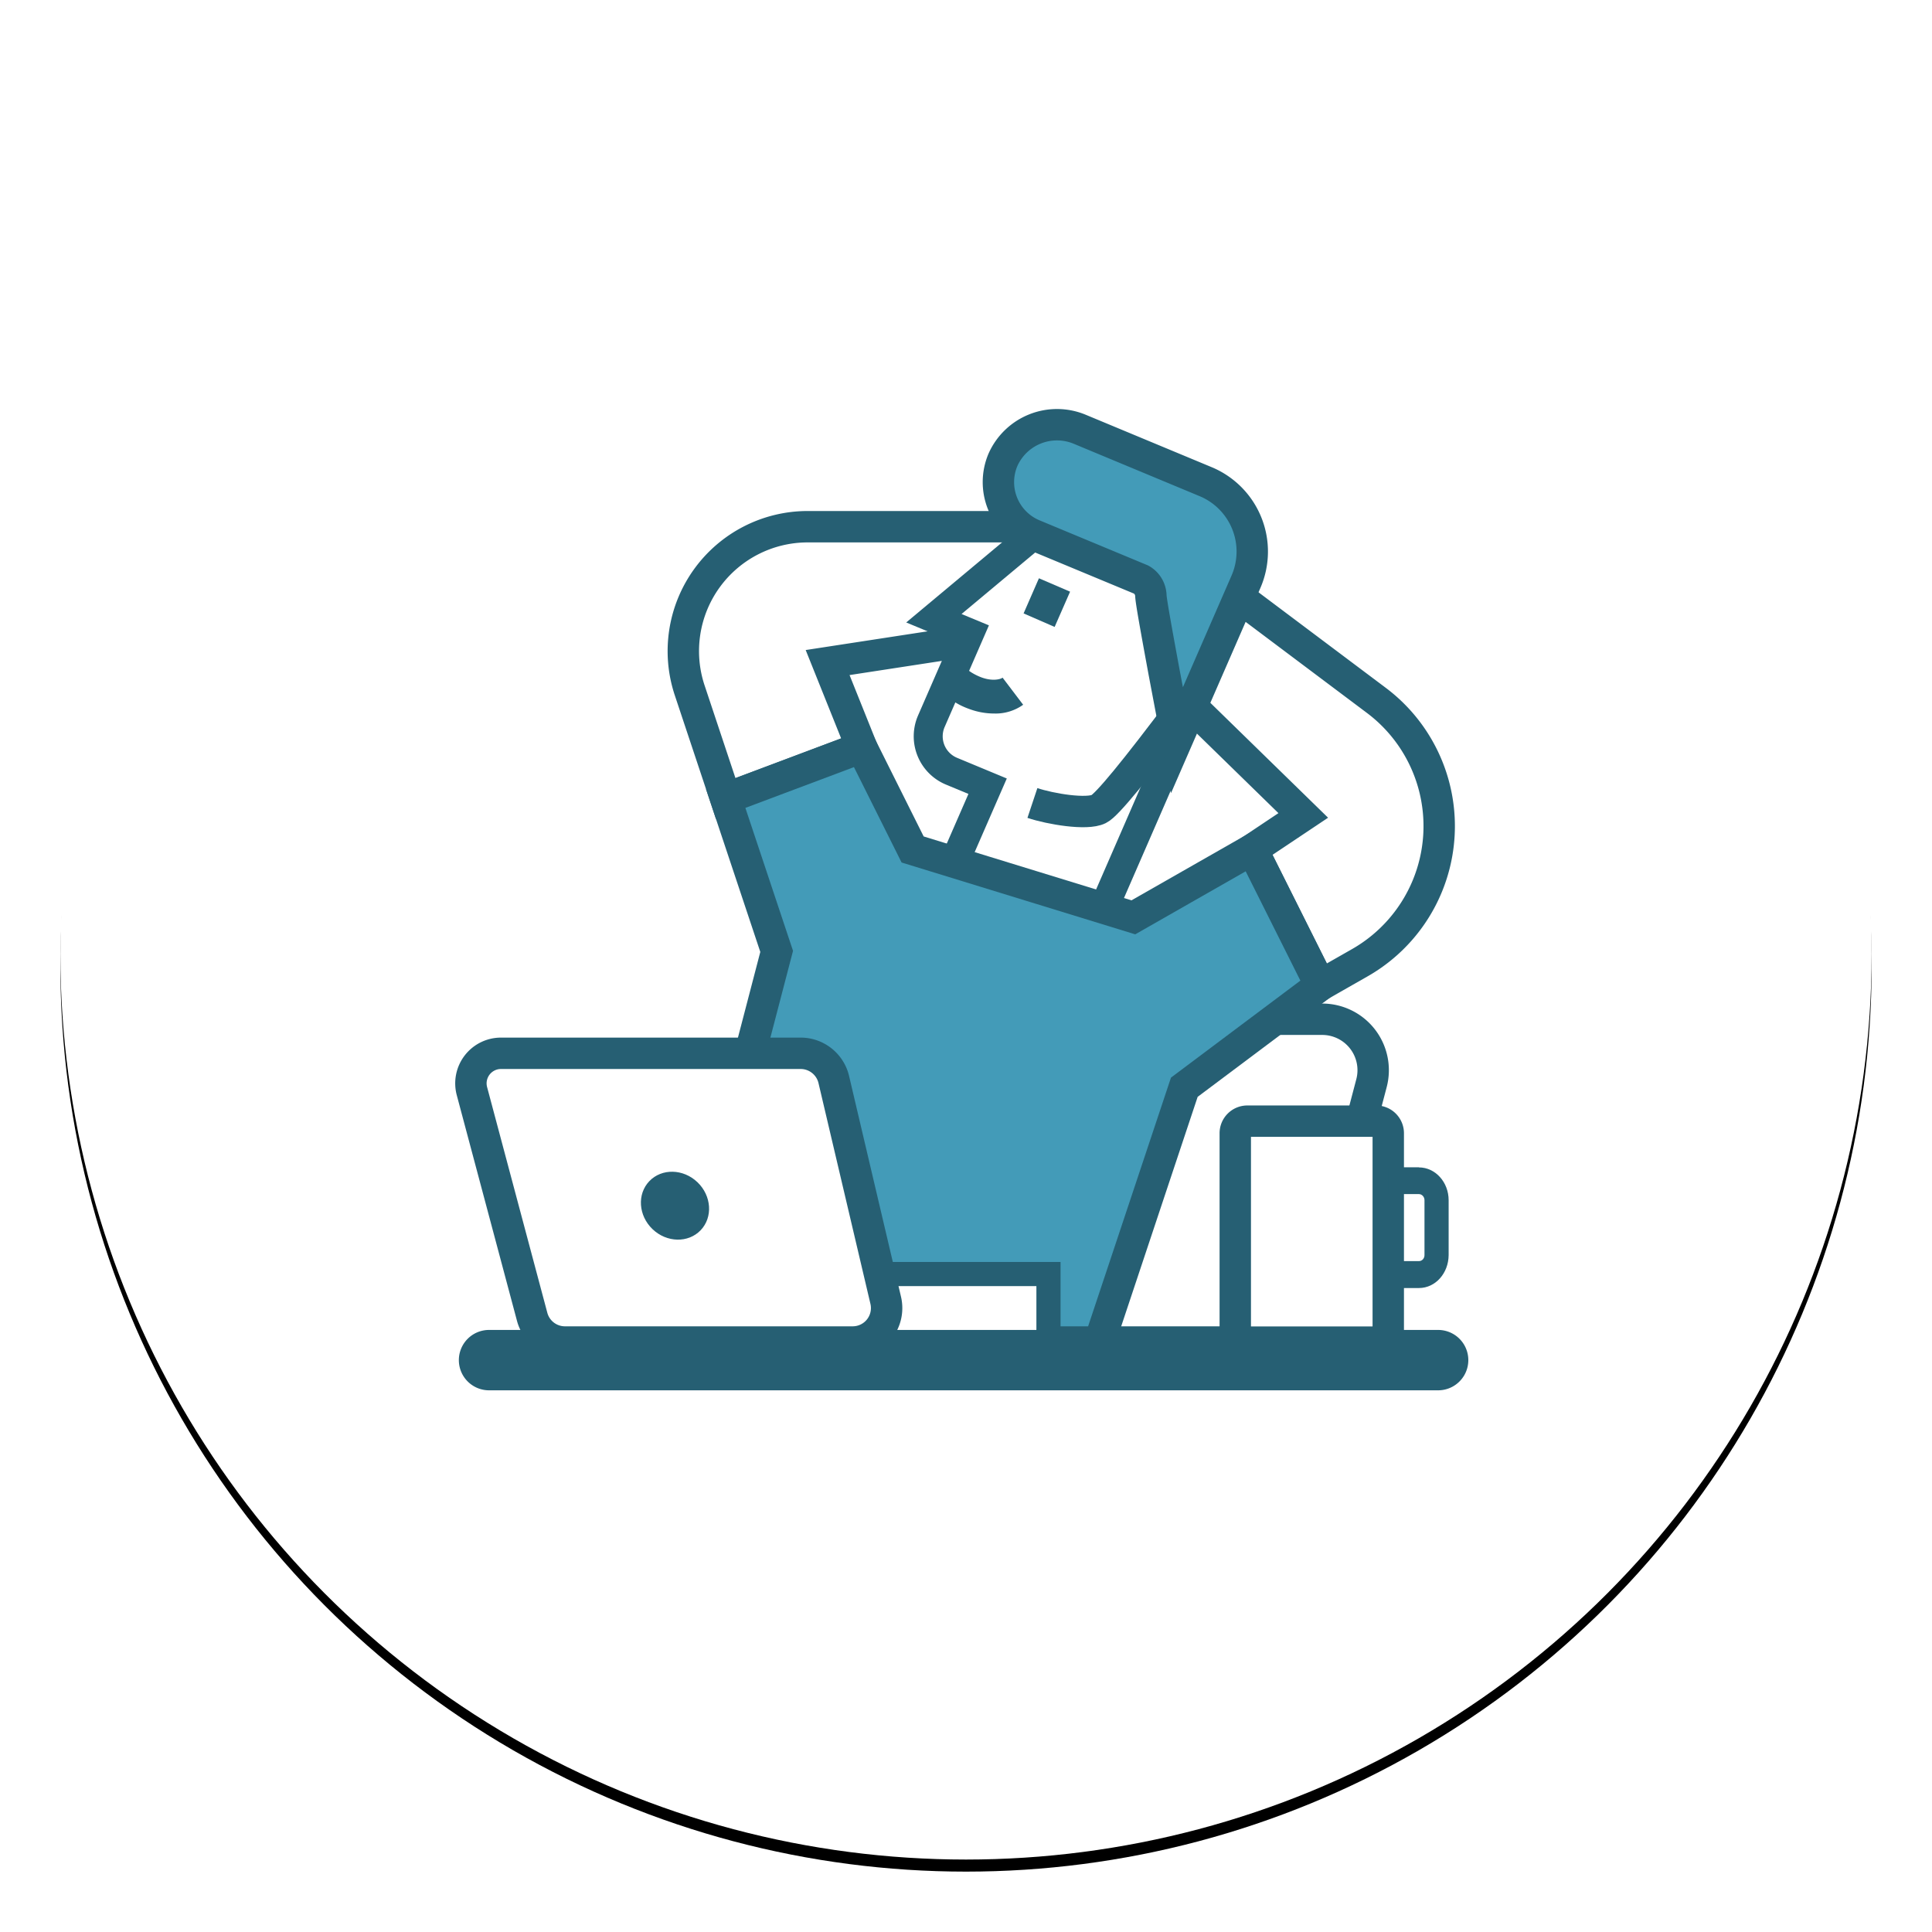
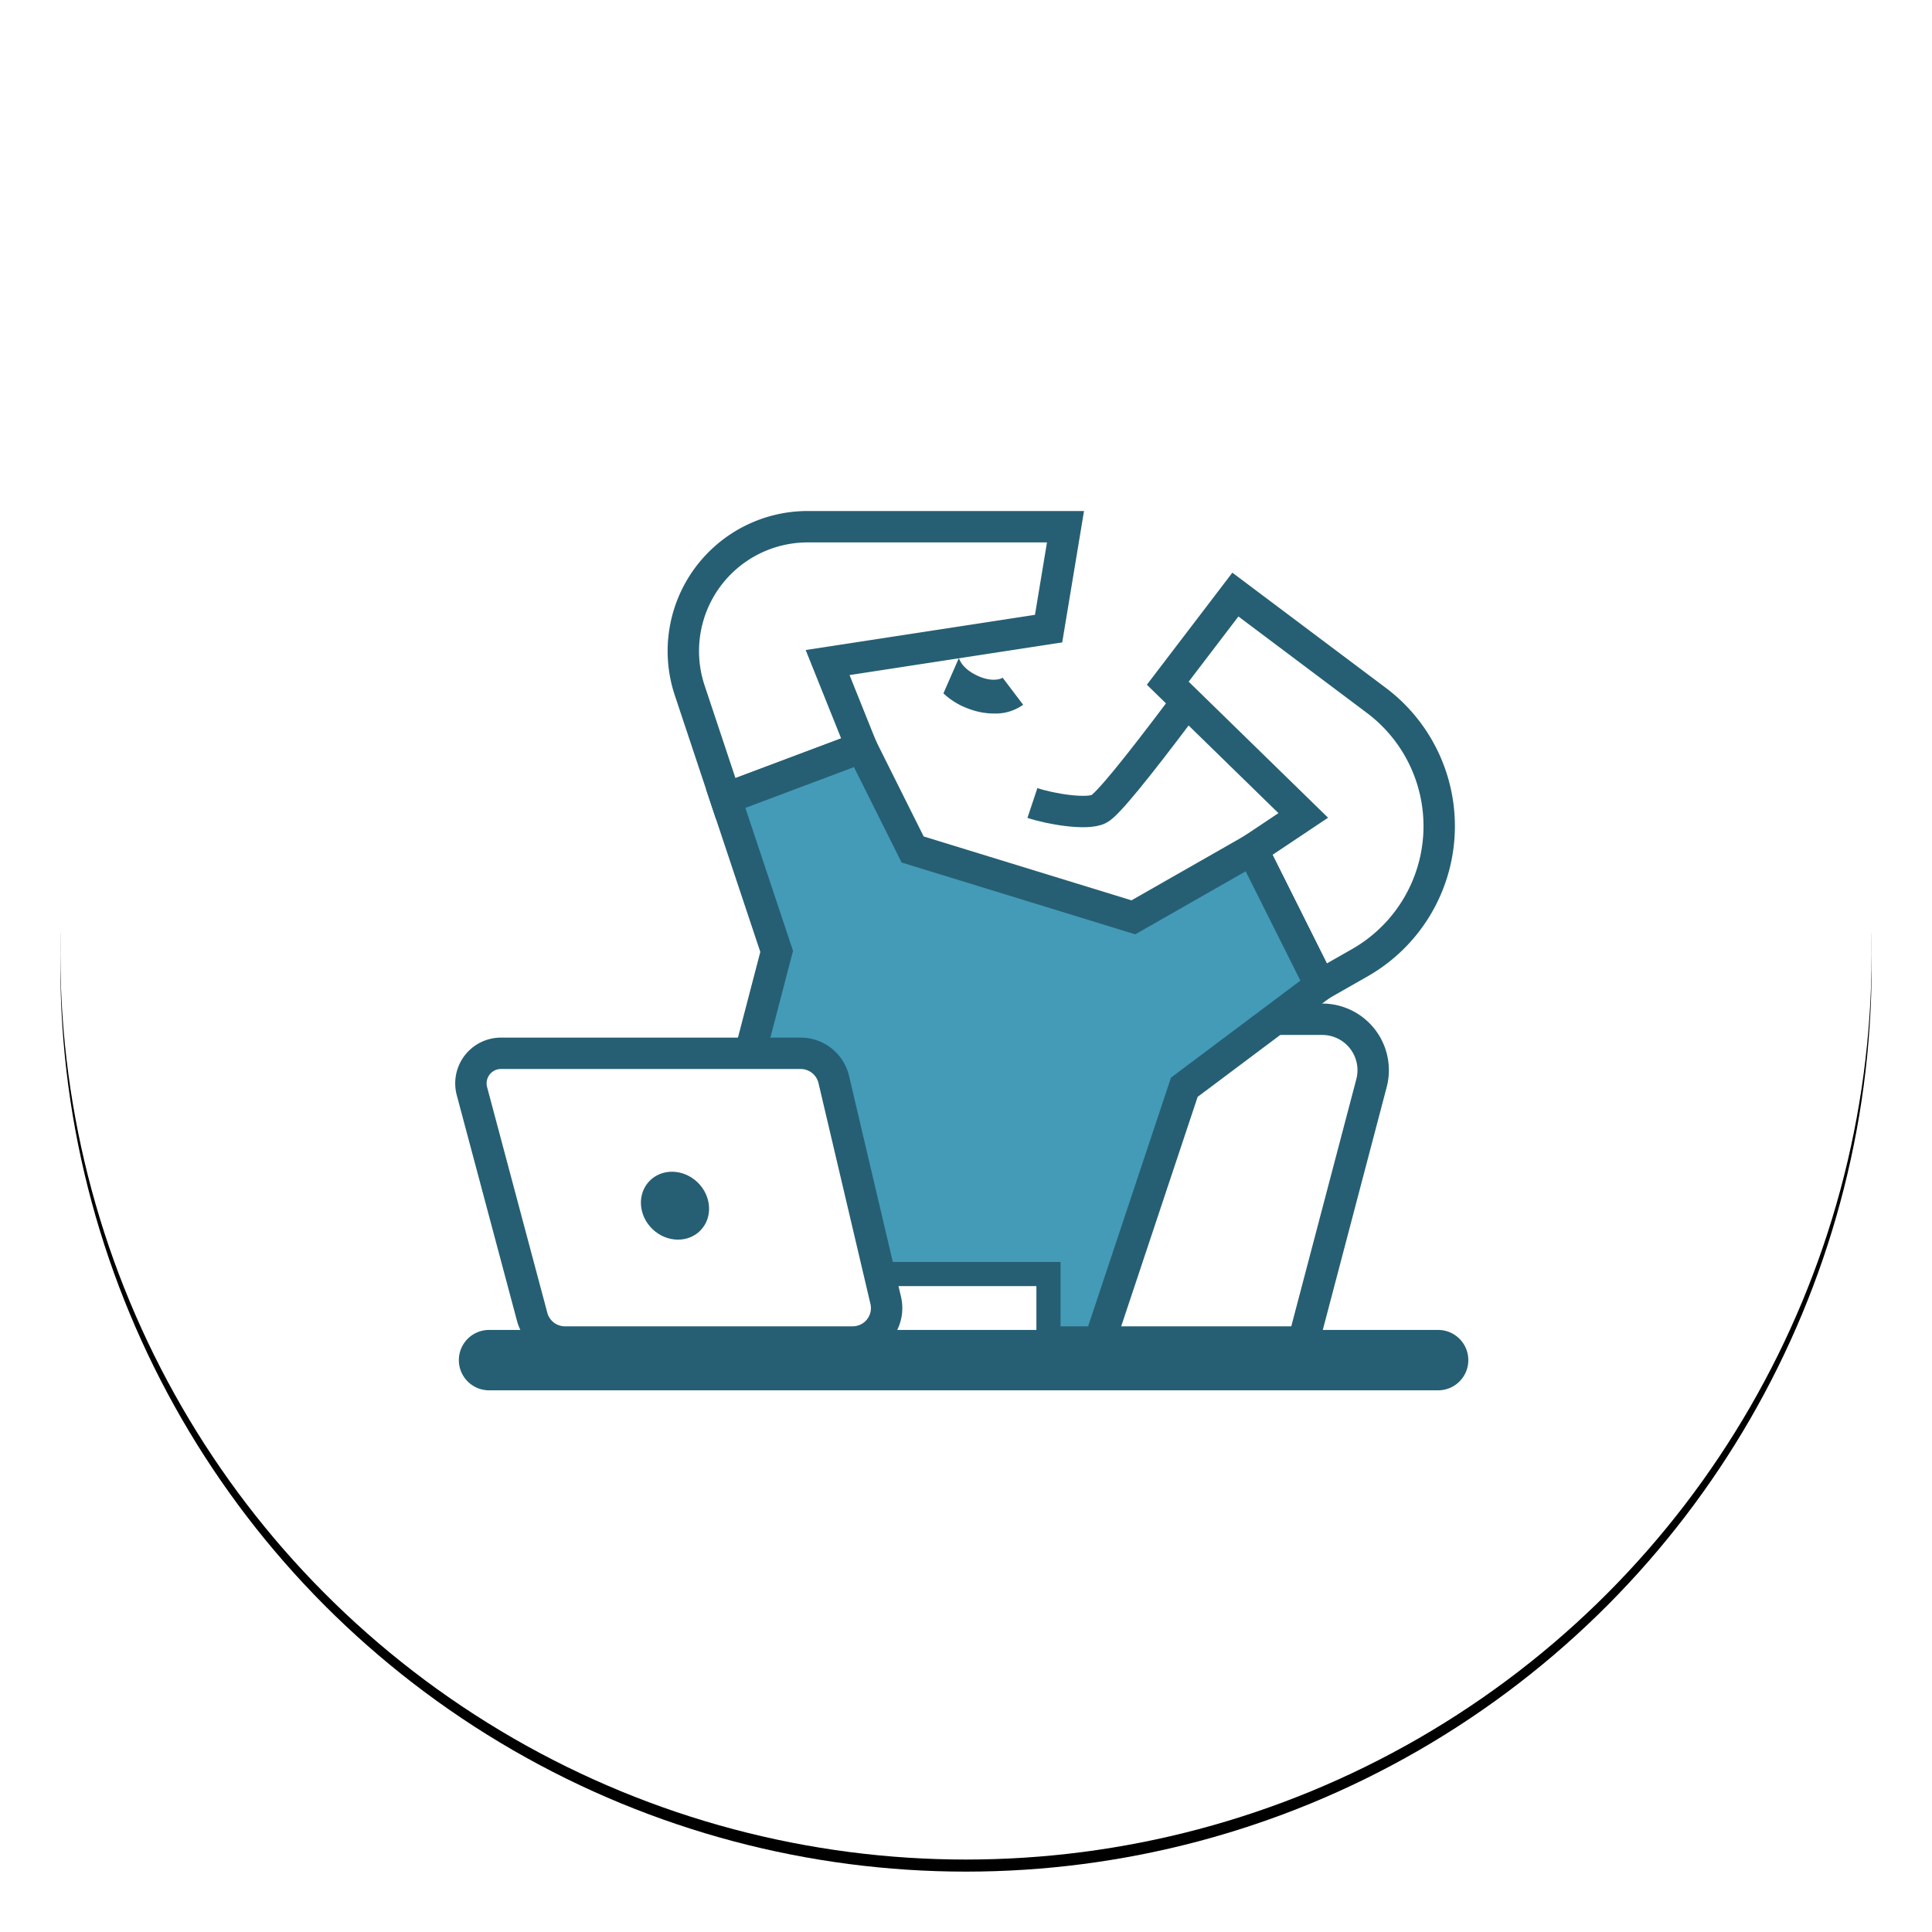
<svg xmlns="http://www.w3.org/2000/svg" xmlns:xlink="http://www.w3.org/1999/xlink" viewBox="0 0 160 160">
  <defs />
  <defs>
    <filter id="a" width="110.7%" height="110.7%" x="-5.3%" y="-4.7%" filterUnits="objectBoundingBox">
      <feOffset dy="1" in="SourceAlpha" result="shadowOffsetOuter1" />
      <feGaussianBlur in="shadowOffsetOuter1" result="shadowBlurOuter1" stdDeviation="2.5" />
      <feColorMatrix in="shadowBlurOuter1" values="0 0 0 0 0.698 0 0 0 0 0.698 0 0 0 0 0.698 0 0 0 0.65 0" />
    </filter>
    <circle id="b" cx="75" cy="75" r="75" />
  </defs>
  <g fill="none" fill-rule="evenodd">
    <g transform="translate(5 4)">
      <use fill="#000" filter="url(#a)" xlink:href="#b" />
      <use fill="#FFF" xlink:href="#b" />
    </g>
    <g transform="translate(39 35)">
      <path fill="#FFF" fill-rule="nonzero" stroke="#265F73" stroke-width="2.6" d="M68.93 76.14H40.8L47 52.56a4.22 4.22 0 014.08-3.15H70.5a4.22 4.22 0 014.08 5.3l-5.64 21.43zM64.71 35.35l4.22-2.82-11.22-10.95 5.6-7.34L74.98 23a13.02 13.02 0 01-1.35 21.72l-3.3 1.88-5.62-11.25zM21.1 31.13l11.26-4.23-2.82-7.03 18.3-2.81 1.4-8.44H27.9a10.3 10.3 0 00-9.78 13.56l2.98 8.95z" />
-       <path fill="#FFF" fill-rule="nonzero" stroke="#265F73" stroke-width="2.4" d="M46.6 9.3l-8.26 6.9 2.97 1.23-3.18 7.3a3.13 3.13 0 001.7 4.15l2.96 1.23-4.45 10.2 11.87 4.95 12.7-29.17-16.3-6.79z" />
-       <path fill="#439BB8" fill-rule="nonzero" stroke="#265F73" stroke-width="2.6" d="M58.47 26.3l-1.06-5.6c-.72-3.9-1.1-6.03-1.1-6.4a1.58 1.58 0 00-.8-1.3l-8.9-3.7a4.73 4.73 0 01-2.55-6.22A4.9 4.9 0 0150.42.55L60.8 4.87a6.27 6.27 0 013.39 8.3L58.47 26.3z" />
-       <path fill="#265F73" fill-rule="nonzero" d="M45.77 15.8l1.27-2.91L49.62 14l-1.28 2.92z" />
      <path fill="#439BB8" fill-rule="nonzero" stroke="#265F73" stroke-width="2.6" d="M21.1 31.13l11.26-4.23 4.22 8.45 18.28 5.62 9.85-5.62 5.63 11.25-11.26 8.44-7.03 21.1H16.88l8.44-32.35z" />
      <path fill="#265F73" fill-rule="nonzero" d="M45.74 23.36c-.7.5-1.55.76-2.41.73-.73 0-1.45-.14-2.13-.4a6.02 6.02 0 01-2.07-1.27l1.28-2.92c.13.37.52 1.05 1.77 1.56.97.39 1.68.2 1.85.06l1.7 2.24z" />
      <path fill="#265F73" fill-rule="nonzero" stroke="#265F73" stroke-width="2" d="M1.5 76.14h78.6a1.5 1.5 0 110 3H1.5a1.5 1.5 0 010-3z" />
      <path fill="#FFF" fill-rule="nonzero" stroke="#265F73" stroke-width="2" d="M5.63 70.51h42.2v5.63H5.63z" />
      <path fill="#FFF" fill-rule="nonzero" stroke="#265F73" stroke-width="2.6" d="M31.62 76.14H7.79a2.81 2.81 0 01-2.72-2.09L.08 55.35a2.49 2.49 0 012.4-3.12h24.83c1.3 0 2.44.9 2.74 2.17l4.3 18.28a2.81 2.81 0 01-2.73 3.46h0z" />
      <ellipse cx="16.9" cy="64.85" fill="#265F73" fill-rule="nonzero" rx="2.69" ry="2.94" transform="rotate(-46.3 16.9 64.85)" />
-       <path fill="#FFF" fill-rule="nonzero" stroke="#265F73" stroke-width="2.6" d="M64.3 57.85h10.67a1 1 0 011 1v17.3h0H63.3v-17.3a1 1 0 011-1z" />
-       <path fill="#265F73" fill-rule="nonzero" d="M78.51 61.67h-2.54v2.22h2.54c.25 0 .46.23.46.5v4.55c0 .28-.2.5-.46.5h-2.54v2.23h2.54c1.36 0 2.45-1.22 2.46-2.73V64.4c0-1.5-1.1-2.72-2.46-2.72z" />
      <path stroke="#265F73" stroke-width="2.6" d="M46.5 31.5c1.5.5 4.5 1 5.5.5.67-.33 3-3.17 7-8.5" />
    </g>
  </g>
</svg>